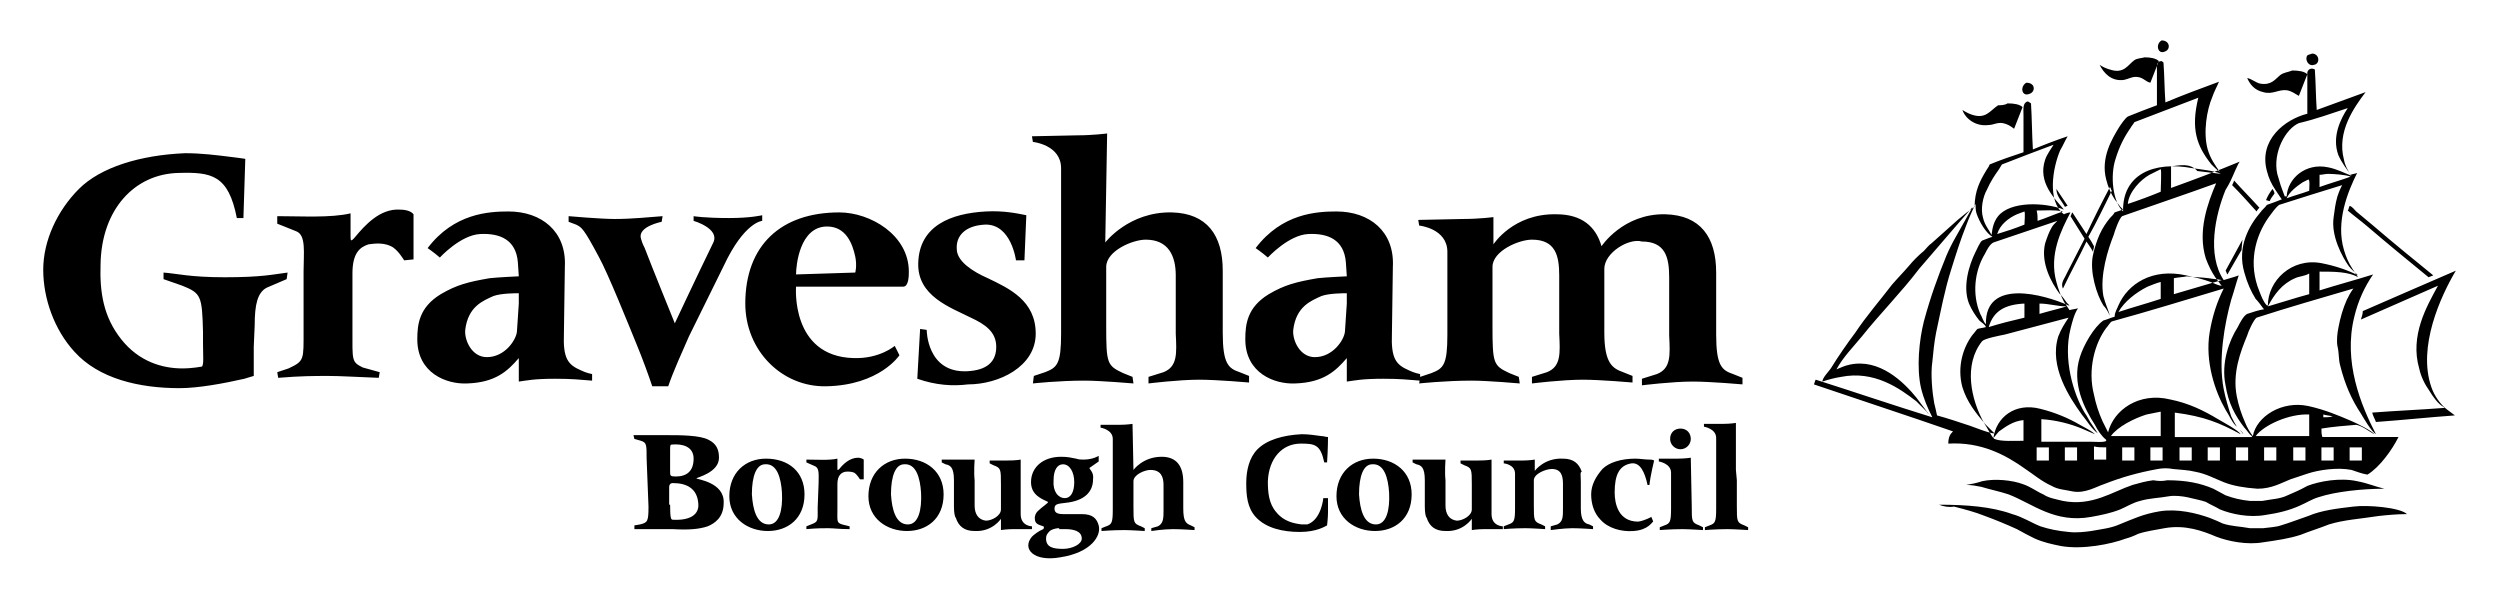
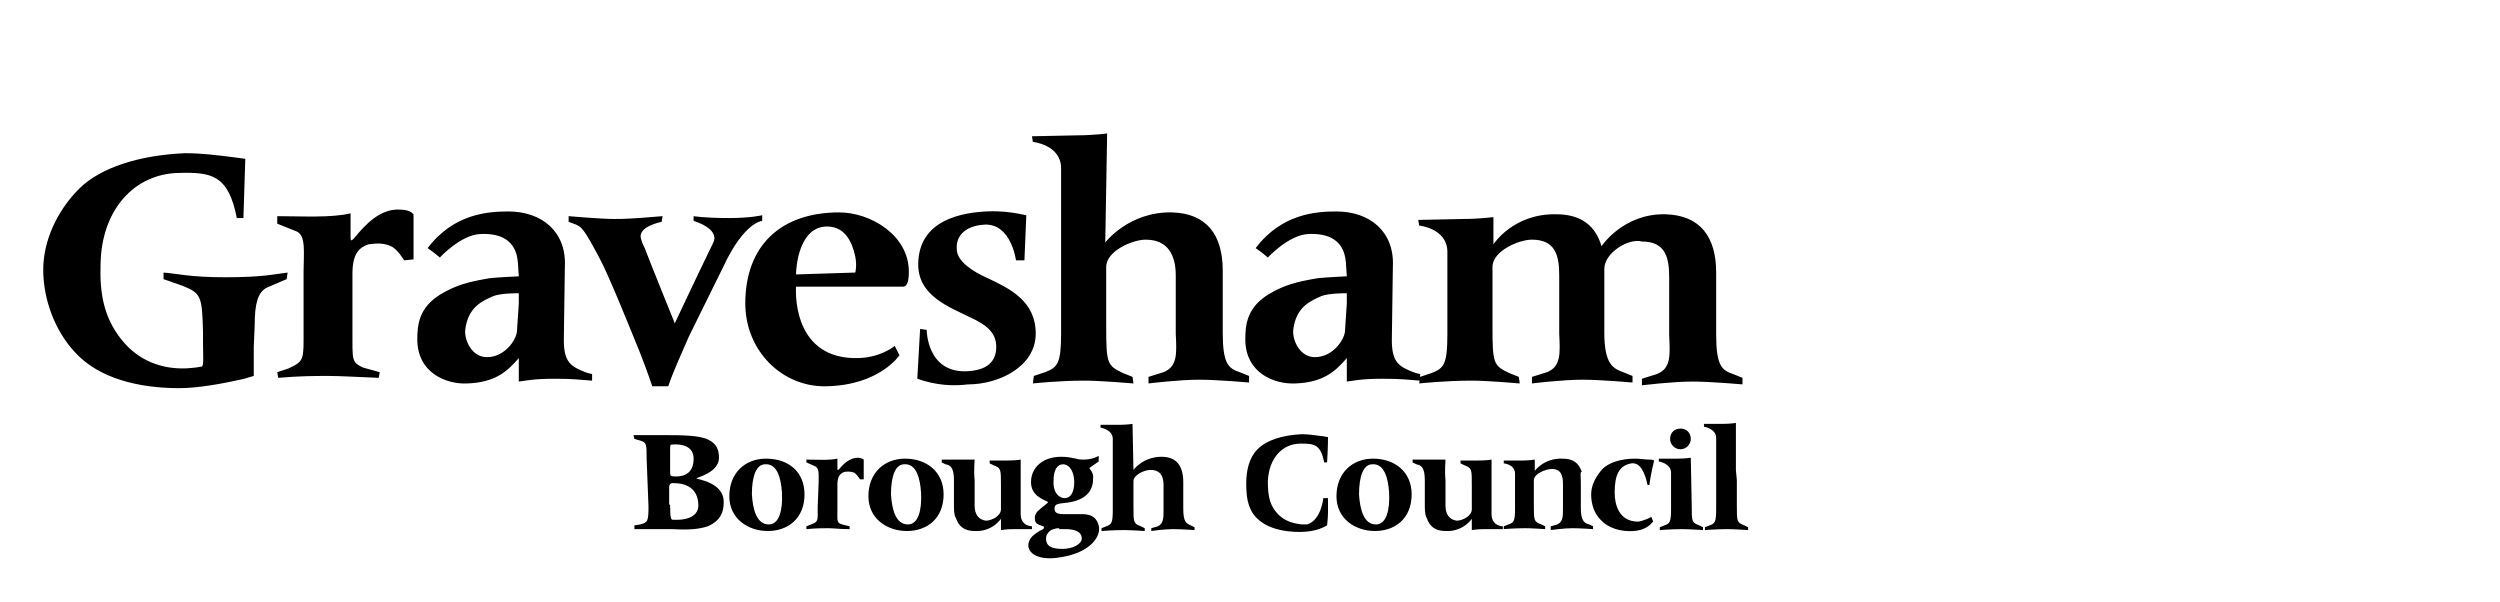
<svg xmlns="http://www.w3.org/2000/svg" version="1.1" id="Layer_1" focusable="false" x="0px" y="0px" width="266px" height="64px" viewBox="0 0 266 64" style="enable-background:new 0 0 266 64;" xml:space="preserve">
  <style type="text/css">
	.st0{fill-rule:evenodd;clip-rule:evenodd;}
</style>
  <path d="M27,36.9c0,1.3,0,3.1,0,3.1c-0.4,0.1-0.3,0.1-1,0.3c-2.2,0.5-4.9,1-6.9,1c-4.3,0-8.6-1-11.2-3.9c-2.1-2.3-3.3-5.6-3.3-8.7  c0-3.1,1.5-6.3,3.8-8.6c2.3-2.3,6.5-3.6,11.3-3.8c1.7,0,3.3,0.2,4.9,0.4c0.7,0.1,0.9,0.1,1.5,0.2c0,0-0.1,3.1-0.2,6.3l-0.7,0  c-0.9-4.6-2.7-4.9-6.2-4.8c-4.7,0.1-8.2,3.9-8.3,9.7c-0.1,3,0.3,5.6,2.2,8c1.9,2.4,4.4,3.1,6.5,3.1c1.1,0,2.1-0.2,2.1-0.2  c0.2-0.3,0.1-1.1,0.1-2.4v-1.3c-0.1-3.8-0.2-4.1-2.2-4.9l-2-0.7l0-0.7c1.4,0.1,2.8,0.5,6.5,0.5c4,0,5.1-0.3,6.7-0.5l-0.1,0.7  l-2.1,0.9c-1,0.5-1.3,1.8-1.3,4L27,36.9z M32.3,28.9c0-2,0.3-3.9-0.8-4.3l-2-0.8V23c2.6,0,5.7,0.2,7.8-0.3c0,0,0,2,0,2.4  c0,0.5,0,0.7,0.5,0.1c1-1.2,2.6-3,4.7-2.9c0.5,0,1.2,0.1,1.5,0.5c0,0,0,2.3,0,3c0,0.4,0,1.8,0,1.8l-1,0.1c0,0-0.7-1.2-1.4-1.5  c-1-0.5-2.2-0.2-2.4-0.2c-0.9,0.3-1.7,0.9-1.7,3.1v6c0,3.3-0.1,3.4,1.1,4l1.8,0.5l-0.1,0.6c-2.7-0.1-4-0.2-5.4-0.2  c-1.4,0-2.9,0-5.3,0.2l-0.1-0.6l1.2-0.4c1.7-0.8,1.6-0.9,1.6-4.1L32.3,28.9z M60,35.5c-0.1,2.6,0.4,3.3,1.8,3.9  c0.6,0.3,1.2,0.4,1.2,0.4l0,0.7c-1.3-0.1-2.1-0.2-3.9-0.2c-2.4,0-3.1,0.2-3.9,0.3l0-2.5c-1.2,1.4-2.5,2.6-5.5,2.7  c-2.2,0.1-5.3-1.1-5.3-4.7c0-1.6,0.2-3.4,2.5-4.8c1.7-1,2.9-1.3,5.2-1.7c0.9-0.1,3.1-0.2,3.1-0.2l-0.1-1.5c-0.2-2.4-1.9-3.1-4-3  c-2.1,0.1-4.3,2.5-4.3,2.5c-0.7-0.6-1.3-1-1.3-1c2.8-3.7,6.5-3.9,8.6-3.9c3.5,0,6.2,2.1,6,5.9L60,35.5z M55.2,32.3  c0-0.7,0-1.1,0-1.1c-0.3,0-1.9,0-2.7,0.3c-1.1,0.5-2.7,1.1-3,3.6c-0.1,1.1,0.7,2.9,2.3,2.9c1.9,0,3.1-1.8,3.2-2.7L55.2,32.3z   M148.1,35.5c-0.1,2.6,0.4,3.3,1.8,3.9c0.6,0.3,1.2,0.4,1.2,0.4l0,0.7c-1.3-0.1-2.1-0.2-3.9-0.2c-2.4,0-3.1,0.2-3.9,0.3l0-2.5  c-1.2,1.4-2.5,2.6-5.5,2.7c-2.2,0.1-5.3-1.1-5.3-4.7c0-1.6,0.2-3.4,2.5-4.8c1.7-1,2.9-1.3,5.2-1.7c0.9-0.1,3.1-0.2,3.1-0.2l-0.1-1.5  c-0.2-2.4-1.9-3.1-4-3c-2.1,0.1-4.3,2.5-4.3,2.5c-0.7-0.6-1.3-1-1.3-1c2.8-3.7,6.5-3.9,8.6-3.9c3.5,0,6.2,2.1,6,5.9L148.1,35.5z   M143.3,32.3c0-0.7,0-1.1,0-1.1c-0.3,0-1.9,0-2.7,0.3c-1.1,0.5-2.7,1.1-3,3.6c-0.1,1.1,0.7,2.9,2.3,2.9c1.9,0,3.1-1.8,3.2-2.7  L143.3,32.3z M73.3,35.8c-0.7,1.6-1.7,3.8-2.2,5.3h-1.7c-0.4-1.2-1.1-3.1-1.6-4.3c-0.9-2.2-3.1-7.7-4.1-9.5c-1.6-3-1.8-3.1-2.4-3.4  l-0.8-0.3L60.5,23c0,0,3.4,0.3,4.9,0.3c1.9,0,3.7-0.2,5.1-0.3l-0.1,0.6c0,0-2.6,0.5-2.2,1.8c0.1,0.3,0.1,0.4,0.4,1  c0.6,1.6,3.2,8,3.2,8s2.2-4.7,4.1-8.6c0.7-1.5-2.1-2.3-2.1-2.3l0-0.5c0,0,1.1,0.2,3.8,0.2c2.3,0,3.5-0.3,3.5-0.3l0,0.6  c0,0-1.9,0.1-4.1,4.8L73.3,35.8z M84.7,30.5c0,0-0.6,7.4,6.1,7.6c2.8,0.1,4.4-1.3,4.4-1.3l0.5,1c0,0-2.1,3.2-7.8,3.3  c-4.7,0.1-8.6-3.8-8.6-8.8c0-6.2,3.8-9.7,10-9.7c3.3,0,7.4,2.4,7.4,6.3c0,0.4,0,1.6-0.6,1.6L84.7,30.5z M91,29c0,0,0.2-0.7,0-1.7  c-0.3-1.4-1-3.2-3-3.2c-2.9,0-3.3,4.1-3.3,5.1L91,29z M97.6,40.3l0.3-5.3l0.7,0.1c0,0,0,4.6,4.3,4.4c2.1-0.1,3.1-1,3.1-2.6  c0-1.6-1.2-2.4-2.7-3.1c-2.2-1.1-5.7-2.3-5.6-5.8c0.1-4,3.5-5.3,7.2-5.5c1.9-0.1,3.3,0.2,4.3,0.4l-0.2,4.8l-0.9,0  c0,0-0.5-3.9-3.3-3.8c-2.1,0.1-3.1,1.2-3,2.6c0,1.3,1.7,2.4,3.3,3.1c2.3,1.1,5.1,2.4,5.1,5.9c0,3.5-3.9,5.4-7.2,5.4  C101.4,41.1,99.6,41,97.6,40.3z M117.6,25.8c0,0,2.5-3.3,7.1-3.2c3.7,0.1,5.4,2.4,5.4,6.2v6.6c0,3.3,0.6,3.8,1.8,4.2l1,0.4l0,0.7  c0,0-3.4-0.3-5.3-0.3c-2.2,0-5.4,0.4-5.4,0.4v-0.7l1.6-0.5c1.5-0.6,1.4-2,1.3-4.1l0-6.2c0-2.1-0.8-3.8-3.2-3.8  c-1.4,0-4.2,1.2-4.2,2.9v6.3c0,4,0.1,4.2,1.8,5l1,0.4l0.1,0.7c0,0-3.5-0.3-5.2-0.3c-2.8,0-5.5,0.3-5.5,0.3l0.1-0.8l1.2-0.4  c1.3-0.5,1.7-0.9,1.7-4.1V17.9c0-2.5-3-2.8-3-2.8l-0.1-0.6c0,0,4.5-0.1,4.8-0.1c1.7,0,3.2-0.2,3.2-0.2L117.6,25.8z M170.7,28.6  C170.7,28.7,170.7,28.5,170.7,28.6v6.8c0,3.3,0.9,3.8,2,4.2l1,0.4l0,0.7c0,0-3.4-0.3-5.3-0.3c-2.2,0-5.4,0.4-5.4,0.4v-0.7l1.6-0.5  c1.5-0.6,1.4-2,1.3-4.1l0-6.2c0-2.1-0.4-3.8-2.9-3.8c-1.4,0-4.2,1.2-4.2,2.9l0,6.3c0,4,0.1,4.2,1.8,5l1,0.4l0.1,0.7  c0,0-3.4-0.3-5.1-0.3c-2.8,0-5.6,0.3-5.6,0.3l0.1-0.7l1.2-0.4c1.3-0.5,1.7-0.9,1.7-4.1v-8.8c0-2.5-3-2.8-3-2.8l-0.1-0.6  c0,0,4.5-0.1,4.8-0.1c1.7,0,3.2-0.2,3.2-0.2l0,2.9c0,0,2.1-3.3,6.7-3.2c2.7,0,4.2,1.3,4.8,3.4c0,0,2.3-3.5,6.8-3.4  c3.7,0.1,5.4,2.4,5.4,6.2v6.6c0,3.3,0.6,3.8,1.8,4.2l1,0.4l0,0.7c0,0-3.4-0.3-5.3-0.3c-2.2,0-5.4,0.4-5.4,0.4v-0.7l1.6-0.5  c1.5-0.6,1.4-2,1.3-4.1l0-6.2c0-2.1-0.4-3.8-2.9-3.8C173.3,25.3,170.7,26.9,170.7,28.6z M140.8,53h0.5c0,0.3,0,0.6,0,0.8v0.7  c0,0.6-0.1,1.4-0.1,1.4c-0.2,0.1-1.1,0.7-2.9,0.7s-3.6-0.4-4.7-1.6c-0.9-1-1-2.3-1-3.6s0.3-2.7,1.2-3.6c1-1,2.7-1.5,4.7-1.6  c0.7,0,1.4,0.1,2.1,0.2c0.3,0,0.4,0.1,0.7,0.1c0,0,0,1.3-0.1,2.7h-0.3c-0.4-1.9-1-2-2.5-2c-2,0-3.4,1.6-3.5,4c0,1.2,0.1,2.4,0.9,3.3  c0.8,1,1.9,1.2,2.7,1.3c0.4,0,0.6,0,0.6,0C140.6,55.3,140.8,53,140.8,53z M175.7,55c0.1,0.2,0.2,0.5,0.2,0.5c-0.1,0-0.5,0.9-2.1,1  c-1.3,0.1-2.7-0.3-3.5-1.2c-0.7-0.7-1-1.7-1-2.7c0-1,0.5-1.9,1.2-2.7c0.7-0.7,2-1.1,3.5-1.1c0.5,0,1,0.1,1.5,0.1  c0.2,0,0.3,0,0.5,0.1c0,0-0.4,1.6-0.5,2.6h-0.2c-0.3-1.4-0.8-2.4-1.7-2.3c-1.3,0.2-1.8,1.2-1.8,3.1c0,1.2,0.4,3.1,2.5,3.1  C175,55.4,175.7,55,175.7,55z M87.1,51.4c0-0.9,0.1-1.6-0.4-1.8l-0.9-0.4v-0.3c1.1,0,2.4,0.1,3.3-0.1c0,0,0,0.9,0,1  c0,0.2,0,0.3,0.2,0.1c0.4-0.5,1.1-1.2,2-1.2c0.2,0,0.5,0.1,0.6,0.2c0,0,0,1,0,1.3c0,0.2,0,0.8,0,0.8l-0.4,0c0,0-0.3-0.5-0.6-0.7  c-0.5-0.2-0.9-0.1-1-0.1c-0.4,0.1-0.8,0.4-0.8,1.3v2.6c0,1.4-0.1,1.5,0.5,1.7l0.8,0.2l0,0.3c-1.1,0-1.7-0.1-2.3-0.1  c-0.6,0-1.2,0-2.3,0.1l0-0.3l0.5-0.2c0.8-0.3,0.7-0.4,0.7-1.8L87.1,51.4z M120.6,50c0,0,1-1.4,3-1.4c1.6,0,2.3,1,2.3,2.7v2.8  c0,1.4,0.3,1.6,0.8,1.8l0.4,0.2v0.3c0,0-1.4-0.1-2.3-0.1c-1,0-2.3,0.2-2.3,0.2v-0.3l0.7-0.2c0.6-0.3,0.6-0.9,0.6-1.7v-2.7  c0-0.9-0.3-1.6-1.4-1.6c-0.6,0-1.8,0.5-1.8,1.2v2.7c0,1.7,0,1.8,0.8,2.1l0.4,0.2l0,0.3c0,0-1.5-0.1-2.2-0.1c-1.2,0-2.4,0.1-2.4,0.1  l0-0.3l0.5-0.2c0.6-0.2,0.7-0.4,0.7-1.8v-7.5c0-1-1.3-1.2-1.3-1.2l0-0.3c0,0,1.9,0,2,0c0.8,0,1.4-0.1,1.4-0.1L120.6,50z M184.8,51.1  v2.7c0,1.7,0,1.8,0.8,2.1l0.4,0.2l0,0.3c0,0-1.5-0.1-2.2-0.1c-1.2,0-2.4,0.1-2.4,0.1l0-0.3l0.5-0.2c0.6-0.2,0.7-0.4,0.7-1.8v-7.5  c0-1-1.3-1.2-1.3-1.2l0-0.3c0,0,1.9,0,2,0c0.8,0,1.4-0.1,1.4-0.1v5L184.8,51.1z M168.2,51.3C168.2,51.4,168.2,51.3,168.2,51.3v2.8  c0,1.3,0.4,1.6,0.9,1.7l0.4,0.2v0.3c0,0-1.4-0.1-2.2-0.1c-0.9,0-2.3,0.2-2.3,0.2V56l0.7-0.2c0.6-0.3,0.6-0.8,0.6-1.7v-2.6  c0-0.9-0.2-1.6-1.2-1.6c-0.6,0-1.9,0.5-1.9,1.2v2.6c0,1.7,0,1.8,0.8,2.1l0.4,0.2l0,0.3c0,0-1.4-0.1-2.1-0.1c-1.2,0-2.3,0.1-2.3,0.1  l0-0.3l0.5-0.2c0.6-0.2,0.7-0.4,0.7-1.7v-3.7c0-1-1.2-1.1-1.2-1.1l0-0.3c0,0,1.9,0,2,0c0.7,0,1.3-0.1,1.3-0.1v1.2c0,0,1-1.4,3-1.3  c1.1,0,1.7,0.5,2,1.4C168.1,50.2,168.2,50.6,168.2,51.3z M101.5,53.9C101.5,53.9,101.5,53.9,101.5,53.9v-2.8c0-1.4-0.4-1.6-0.9-1.7  l-0.4-0.2v-0.3c0,0,1.3,0,2.1,0c0.9,0,1.4,0,1.4,0s-0.1,1.3,0,2.2l0,2.7c0,0.9,0.4,1.5,1.2,1.6c0.6,0,1.6-0.5,1.6-1.2v-2.6  c0-1.7,0-1.8-0.8-2.1l-0.4-0.2l0-0.3c0,0,1.1,0,1.8,0c1.1,0,1.5-0.1,1.5-0.1s0,0.9,0,2.3l0,3.5c0,1.3,1.2,1.3,1.2,1.3l0,0.3  c0,0-1.9,0-2,0c-0.7,0-1.3,0.1-1.3,0.1v-1.2c0,0-0.9,1.4-2.8,1.3c-1.1,0-1.7-0.5-2-1.4C101.6,55,101.5,54.6,101.5,53.9z M68.8,48.8  c0-1.5,0-1.7-0.6-1.9l-0.7-0.2l-0.1-0.4c0,0,2.1,0,3.7,0c1.2,0,3.4,0,4.3,0.5c0.8,0.4,1.1,1,1.1,1.9c0,1.6-2.4,2.1-2.4,2.2  s3,0.4,2.9,2.6c0,1.6-1,2.2-1.7,2.5c-0.9,0.3-2,0.4-3.7,0.3c-0.7,0-1.3,0-1.8,0c-0.7,0-2.3,0-2.3,0l0-0.4l0.6-0.1  c0.8-0.2,0.9-0.3,0.9-1.9L68.8,48.8z M71.3,50.2c0,0.4,0,0.5,0.6,0.5c1.2,0,1.9-0.6,1.9-1.9c0-1.3-1.2-1.6-2.3-1.5  c-0.2,0-0.2,0.1-0.2,0.7L71.3,50.2z M71.3,53.7c0,1.5,0.1,1.6,0.3,1.6c1.9,0.1,2.8-0.6,2.7-1.7c-0.1-1.6-1.2-2.2-2.7-2.2  c-0.3,0-0.4,0.2-0.4,0.4V53.7z M85.6,52.6c0,2.6-1.8,3.9-3.9,3.9c-2.1,0-4.1-1.3-4.1-3.7c0-2.5,1.7-4,3.9-4  C83.9,48.8,85.6,50.2,85.6,52.6z M81.8,55.8c1.1,0,1.5-1.5,1.4-3.4c-0.1-1.5-0.5-3.1-1.8-3c-0.9,0-1.4,1.2-1.4,3.2  C80.1,54.2,80.5,55.8,81.8,55.8z M100.4,52.6c0,2.6-1.8,3.9-3.9,3.9c-2.1,0-4.1-1.3-4.1-3.7c0-2.5,1.7-4,3.9-4  C98.6,48.8,100.4,50.2,100.4,52.6z M96.6,55.8c1.1,0,1.5-1.5,1.4-3.4c-0.1-1.5-0.5-3.1-1.8-3c-0.9,0-1.4,1.2-1.4,3.2  C94.9,54.2,95.3,55.8,96.6,55.8z M151.6,53.9C151.6,53.9,151.6,53.9,151.6,53.9v-2.8c0-1.4-0.4-1.6-0.9-1.7l-0.4-0.2v-0.3  c0,0,1.3,0,2.1,0c0.9,0,1.4,0,1.4,0s-0.1,1.3,0,2.2l0,2.7c0,0.9,0.4,1.5,1.2,1.6c0.6,0,1.6-0.5,1.6-1.2v-2.6c0-1.7,0-1.8-0.8-2.1  l-0.4-0.2l0-0.3c0,0,1.1,0,1.8,0c1.1,0,1.5-0.1,1.5-0.1s0,0.9,0,2.3l0,3.5c0,1.3,1.2,1.3,1.2,1.3l0,0.3c0,0-1.9,0-2,0  c-0.7,0-1.3,0.1-1.3,0.1v-1.2c0,0-0.9,1.4-2.8,1.3c-1.1,0-1.7-0.5-2-1.4C151.7,55,151.6,54.6,151.6,53.9z M150.2,52.6  c0,2.6-1.8,3.9-3.9,3.9c-2.1,0-4.1-1.3-4.1-3.7c0-2.5,1.7-4,3.9-4C148.4,48.8,150.2,50.2,150.2,52.6z M146.4,55.8  c1.1,0,1.5-1.5,1.4-3.4c-0.1-1.5-0.5-3.1-1.8-3c-0.9,0-1.4,1.2-1.4,3.2C144.7,54.2,145.1,55.8,146.4,55.8z M115.9,49.8  c0.1,0.2,0.5,0.5,0.4,1.2c0,1.4-1,2.3-2.9,2.5c-0.8,0.1-1.2,0.1-1.2,0.6c0,0.3,0.1,0.6,0.9,0.6c0.5,0,1.2,0,2,0  c1.2,0,1.6,0.5,1.8,1.2c0.3,1.1-0.8,2.9-4.1,3.4c-2.8,0.5-4.1-0.9-3-2.2c0.2-0.2,0.7-0.6,1.2-0.8c0.1-0.1,0.1-0.3,0-0.3  c-0.5-0.2-0.9-0.2-0.9-0.9c0-0.2,0.1-0.5,0.3-0.7c0.5-0.5,1.2-0.9,1.1-1c-0.6-0.3-1.8-0.7-1.8-2.1c0-1.6,1.3-2.7,3.2-2.7  c0.7,0,1.1,0.1,1.6,0.2c0.3,0.1,0.5,0.1,0.8,0.1c1,0,1.6-0.4,1.6-0.4s0,0.4,0,0.6L115.9,49.8z M112.7,56.2c-0.5,0-0.9,0.2-1,0.3  c-0.2,0.2-0.4,0.4-0.4,0.8c0,0.9,0.7,1.1,1.8,1.1c1,0,2-0.5,2-1.1c0-0.8-0.9-1-1.7-1H112.7z M113.3,53c0.6,0,1-0.6,1-1.7  c0-1.1-0.5-1.9-1.2-1.9c-0.6,0-1,0.6-1,1.7C112,52.3,112.6,53,113.3,53z M177.7,46.7c0-0.7,0.5-1.1,1.1-1.1c0.7,0,1.1,0.5,1.1,1.1  s-0.5,1.1-1.1,1.1C178.2,47.8,177.7,47.3,177.7,46.7z M180,53.8c0,1.7,0,1.8,0.8,2.1l0.4,0.2l0,0.3c0,0-1.5-0.1-2.2-0.1  c-1.2,0-2.4,0.1-2.4,0.1l0-0.3l0.5-0.2c0.6-0.2,0.7-0.4,0.7-1.8v-3.8c0-1-1.3-1.2-1.3-1.2l0-0.3c0,0,1.9,0,2,0  c0.8,0,1.4-0.1,1.4-0.1L180,53.8z" />
-   <path class="st0" d="M230,4.3c0.9,0,1,1,0.3,1.2C229.6,5.8,229.3,4.7,230,4.3z M246,5.7c0.8,0,0.9,1.1,0.2,1.2c-0.6,0.2-1-0.6-0.7-1  C245.6,5.8,245.8,5.8,246,5.7z M231,17.7c0,0.8,0,1.5,0,2.3c2.5-0.9,4.9-1.8,7.3-2.8c-0.2,0.3-0.3,0.6-0.5,1c-0.3,0.7-0.6,1.4-1,2  c-1.1,2.7-2,6.9-0.2,9.6c0.6-0.2,1.1-0.3,1.6-0.5c-0.3,0.9-0.5,1.7-0.8,2.6c-0.7,2.5-1.4,6.4-0.8,9.5c0.2,1,0.5,2,0.8,2.9  c0.2,0.4,0.4,0.8,0.6,1.1c-0.5-0.4-0.8-1.2-1.2-1.8c-1.1-1.9-2.2-5.1-1.7-8.2c0.3-1.8,0.8-3.3,1.5-4.7c0,0,0,0,0,0  c-4,1.2-7.9,2.4-11.9,3.5c-0.2,0.1-0.4,0.5-0.6,0.7c-1.2,1.6-2,4.4-1.3,7.1c0.2,1,0.5,1.9,0.9,2.8c0.2,0.4,0.4,0.8,0.6,1.2  c0,0,0,0,0,0c0.6-2.4,3.3-4.3,6.6-3.5c2,0.4,3.6,1.2,5.1,2.1c0.5,0.3,2.2,1.2,2.4,1.6c-2.2-1.2-3.9-1.9-7-2.3c0,0.9,0,1.7,0,2.6  c2.8,0,5.5,0,8.2,0c0,0,0,0,0-0.1c-0.3-0.2-0.5-0.6-0.8-0.9c-1-1.3-1.7-2.6-2-4.5c-0.5-2.4,0.4-4.8,1.3-6.2c0.2-0.4,0.6-1.2,1-1.4  c0.6-0.2,1.2-0.4,1.8-0.5c0,0,0,0-0.1-0.1c-0.3-0.4-0.5-0.7-0.8-1c-0.5-0.8-0.9-1.7-1.2-2.8c-0.8-2.7,0.5-5,1.7-6.4  c0.2-0.3,0.5-0.5,0.7-0.8c0.6-0.2,1.1-0.4,1.6-0.6c0,0,0,0-0.1-0.1c-0.2-0.3-0.4-0.6-0.6-0.9c-0.4-0.6-0.7-1.2-0.9-2  c-0.9-3.3,1.9-5.5,4.3-6.1c0-1.5,0-2.9,0-4.4c0.1-0.4,0.5-0.5,0.8-0.3c0.1,1.4,0.1,2.9,0.2,4.3c1.7-0.6,3.5-1.3,5.2-1.9c0,0,0,0,0,0  c-1.2,1.6-3.1,4.2-2.3,7.2c0.1,0.6,0.4,1.1,0.7,1.6c0.2-0.1,0.5-0.1,0.7-0.2c-1,2-2.3,5.2-1.4,8.2c0.2,0.7,0.5,1.4,0.9,2  c0.2,0.3,0.4,0.6,0.6,0.9c-1-0.6-2.6-0.6-4.1-0.6c0,0.7,0,1.3,0,2c0,0,0,0,0,0c1.9-0.6,3.8-1.1,5.7-1.7c-0.9,1.3-1.6,2.8-2,4.5  c-1.2,4.8,0.7,9.4,2.3,12.5c-0.5-0.3-1.3-1.7-1.6-2.2c-1-1.5-1.7-3.1-2.2-5.1c-0.2-0.7-0.1-1.3-0.3-2.1c-0.1-0.6,0-1.4,0.1-1.9  c0.2-1.1,0.5-2.1,0.9-3c0.2-0.4,0.4-0.8,0.7-1.2c-3.4,1-6.9,2-10.3,3.1c-0.3,0.2-0.9,1.5-1,1.9c-0.7,1.7-1.6,4-1.1,6.5  c0.2,1,0.5,1.9,0.9,2.8c0.2,0.5,0.5,1,0.8,1.4c0,0,0,0,0,0c0.4-2.1,3.1-3.8,5.9-3.2c1.8,0.4,3.2,1,4.6,1.6c0.5,0.2,2.3,1.1,2.4,1.4  c-0.5-0.3-1.3-0.9-1.9-1c-1.2,0.1-2.5,0.2-3.7,0.4c0,0.3,0,0.6,0.1,0.9c2.7,0,5.4,0,8.1,0c-0.7,1.4-2,3.2-3.3,4  c-0.6-0.1-1.1-0.3-1.7-0.5c-1.5-0.3-3.5,0-4.7,0.4c-0.6,0.2-1.2,0.4-1.8,0.6c-1,0.4-2,1-3.5,1c-1.4-0.1-2.6-0.3-3.6-0.7  c-1-0.4-1.9-0.9-3-1.1c-0.8-0.2-1.5-0.2-2.4-0.3c-0.5-0.1-1.1-0.1-1.6,0c-2.2,0.4-3.9,0.9-5.7,1.6c-0.9,0.3-2,1-3.3,0.8  c-0.9-0.2-1.6-0.2-2.3-0.6c-1.1-0.5-1.9-1.2-2.8-1.8c-2.1-1.5-4.7-2.9-8.2-2.7c0-0.7,0.2-1,0.5-1.3c-4.9-1.7-9.8-3.3-14.8-5  c0.1-0.2,0.1-0.4,0.2-0.5c4.1,1.3,8.2,2.7,12.4,4c-0.5-1-0.9-1.9-1.2-3.1c-0.5-2.2-0.2-5.1,0.3-7.1c0.7-2.6,1.5-4.8,2.4-7  c0.3-0.7,0.6-1.3,1-2c0.6-1.1,1.2-2.1,1.8-3.2c-0.7,0.8-1.3,1.5-2,2.3c-1.2,1.4-2.4,2.8-3.7,4.3c-1.9,2.5-4.1,4.7-6.1,7.2  c-0.9,1.1-2,2.2-2.7,3.5c0.5-0.2,0.9-0.4,1.4-0.5c3.2-0.7,5.8,1.9,7.1,3.5c0.5,0.7,1,1.3,1.5,2c-0.1-0.2-0.3-0.3-0.4-0.5  c-0.4-0.4-0.8-0.8-1.1-1.1c-1.8-1.4-4.5-3.3-8-2.6c-0.7,0.1-1.4,0.3-2,0.5c0-0.4,0.7-1.1,0.9-1.4c0.8-1.3,1.7-2.6,2.6-3.8  c1.2-1.8,2.6-3.4,3.9-5.1c0.6-0.7,1.2-1.3,1.8-2c0.5-0.6,1-1.1,1.6-1.6c0.3-0.3,0.5-0.6,0.8-0.8c0.9-0.8,1.8-1.6,2.8-2.5  c0.6-0.5,1.2-1,1.8-1.4c0-1.7,0.6-2.8,1.2-3.8c0.1-0.2,0.3-0.4,0.4-0.7c1.2-0.5,2.4-0.9,3.6-1.3c0-1.3,0-2.6,0-3.9  c0-0.7-0.1-1.3,0.4-1.5c0.2,0,0.2,0.1,0.4,0.2c0.1,1.6,0.1,3.3,0.2,4.9c1.2-0.5,2.5-1,3.7-1.4c-0.3,0.5-0.5,1-0.8,1.5  c-0.8,1.9-1.4,5.4,0.4,6.8c0.2-0.1,0.5-0.2,0.7-0.2c-1,1.9-2.3,4.5-1.5,7.4c0.2,0.8,0.5,1.5,0.8,2.1c0.2,0.3,0.4,0.6,0.6,0.9  c0.3-0.1,0.6-0.1,0.9-0.2c0,0,0,0,0,0c-0.4,0.6-0.6,1.4-0.8,2.2c-0.8,3.2,0.3,6.9,1.5,8.9c0.3,0.4,0.5,0.9,0.8,1.3  c0.2,0.3,0.4,0.6,0.6,0.9c0,0,0,0,0,0c-0.6-0.4-1.2-1.4-1.7-2c-1.3-1.8-3.5-5.1-2.5-8.3c0.3-0.8,0.7-1.4,1.1-2  c-2.3,0.6-4.5,1.2-6.8,1.8c-0.5,0.1-2.1,0.4-2.4,0.7c-2,2.5-1.2,6.2,0.2,8.7c0.3,0.4,0.8,1.5,1.1,1.7c0.7,0.3,2.1,0.2,3.1,0.2  c0-0.8,0-1.5,0-2.2c-1.1,0.1-1.9,0.7-2.6,1.2c-0.2,0.2-0.4,0.5-0.6,0.7c0.3-2.2,2.3-3.8,5-3.1c1.6,0.4,3,1,4.2,1.7  c0.5,0.3,1.2,0.6,1.6,1c-0.5-0.2-0.9-0.4-1.4-0.6c-1.2-0.5-2.7-0.9-4.3-1c0,0.8,0,1.6,0,2.4c1.7,0,3.5,0,5.2,0  c0.3,0,1.6,0.1,1.7-0.1c0,0,0-0.1,0-0.1c-0.5-0.4-0.9-1-1.2-1.6c-1.1-1.7-2.5-4.4-1.6-7.2c0.4-1.3,1.5-3.2,2.5-3.9  c0.4-0.1,0.8-0.3,1.2-0.4c0-0.5,0.3-0.9,0.4-1.2c1-2.3,3.6-4,7.2-3.2c0.9,0.2,1.8,0.4,2.6,0.7c0.3,0.1,0.8,0.4,1.2,0.4  c0,0-0.1-0.1-0.1-0.1c-0.2-0.3-0.4-0.5-0.6-0.8c-0.4-0.6-0.7-1.2-1-2c-0.9-2.9,0.2-5.9,1.1-8c-3.3,1.2-6.6,2.3-10,3.5  c-0.3,0.2-0.8,1.6-0.9,2c-0.6,1.5-1.5,4.3-1.1,6.5c0.2,0.8,0.5,1.4,0.7,2.1c0,0,0,0,0,0c-0.2-0.4-0.4-0.8-0.7-1.1  c-0.7-1.1-1.5-3.6-1.1-5.4c0.4-1.7,0.9-2.8,1.8-3.9c0.2-0.2,0.4-0.4,0.5-0.6c0.3-0.1,0.6-0.2,0.9-0.3c-0.1-0.1-0.2-0.2-0.3-0.3  c-0.2-0.3-0.4-0.5-0.6-0.8c-0.4-0.6-0.7-1.3-0.9-2.1c-0.6-2.3,0.6-4.3,1.4-5.6c0.2-0.3,0.6-0.9,0.9-1.1c1-0.4,2-0.8,3.1-1.2  c0-1.1,0-2.3,0-3.5c0-0.6-0.1-1.2,0.5-1.2c0.1,0.1,0.2,0.1,0.2,0.2c0.1,1.4,0.1,2.8,0.2,4.2c1.9-0.8,3.8-1.5,5.7-2.2  c-0.2,0.5-0.5,1-0.7,1.6c-0.6,1.4-1,3.8-0.5,5.6c0.3,1,0.8,1.7,1.3,2.4c-0.3-0.2-0.7-0.6-0.9-0.8c-1.6-2-2.2-3.8-1.4-7.1  c-2.3,0.9-4.5,1.7-6.8,2.6c-0.1,0.2-0.3,0.4-0.4,0.6c-0.7,1-1.2,2-1.6,3.3c-0.6,1.8-0.3,4.6,0.8,5.6c0,0,0,0,0,0  c-0.1-3.9,3.2-5.4,7.4-4.6c0.7,0.1,2.5,0.3,3,0.6c-0.8-0.1-1.7-0.2-2.5-0.3C233,17.3,231.9,17.6,231,17.7z M228.2,6.1  c0.6,0,1.2,0.1,1.5,0.4c-0.3,0.8-0.6,1.5-0.9,2.3c-0.5-0.1-0.7-0.5-1.3-0.6c-0.6-0.1-1,0.2-1.5,0.3c-1.4,0.2-2.2-0.8-2.6-1.6  c0,0,0,0,0,0c0.3,0.2,0.7,0.4,1.1,0.5c1.5,0.5,1.9-0.5,2.6-1C227.4,6.2,227.8,6.2,228.2,6.1z M243.9,7.5c0.7,0,1.3,0.1,1.6,0.4  c-0.3,0.8-0.6,1.5-0.9,2.3c-0.4-0.2-0.7-0.5-1.3-0.6c-0.9-0.1-1.5,0.5-2.5,0.2c-0.9-0.2-1.4-0.8-1.7-1.5c0.5,0.1,0.9,0.5,1.4,0.6  c1.2,0.2,1.6-0.5,2.1-0.9C243,7.7,243.4,7.7,243.9,7.5z M215.6,8.8c1,0,1,1,0.3,1.2C215.1,10.3,214.9,9.2,215.6,8.8z M213.6,11  c0.7,0,1.3,0.1,1.6,0.4c-0.3,0.8-0.6,1.5-0.9,2.3c-0.4-0.3-0.7-0.5-1.2-0.6c-0.6-0.1-1,0.2-1.5,0.2c-1.4,0.2-2.5-0.7-2.8-1.6  c0.3,0.2,0.7,0.4,1,0.5c1.5,0.5,1.9-0.4,2.8-1C212.9,11.2,213.3,11.2,213.6,11z M249.8,11.5c-0.8,1.2-1.7,3.1-1,5  c0.4,0.9,0.9,1.5,1.4,2.2c0,0,0,0,0,0c-0.8-0.3-1.5-0.7-2.5-0.9c-2.4-0.5-4.3,1.2-4.4,3.1c-0.1,0-0.1,0-0.2,0  c-0.1-0.3-0.2-0.5-0.3-0.8c-0.2-0.5-0.3-1-0.5-1.6c-0.5-2.3,0.9-4.8,2.3-5.4C246.3,12.7,248,12.1,249.8,11.5  C249.7,11.5,249.7,11.5,249.8,11.5z M218.5,15.4c-0.3,0.5-0.7,1-0.9,1.6c-0.8,2.4,1,4.1,2,5.3c-2.1-0.8-5.7-0.9-7,0.7  c-0.4,0.5-0.6,1.1-0.7,2c0,0,0,0,0,0c-0.3-0.6-0.7-1-0.9-1.8c-0.3-1,0-2.3,0.4-3c0.4-0.9,0.8-1.5,1.3-2.2c0.1-0.2,0.2-0.3,0.3-0.5  C214.8,16.8,216.6,16.1,218.5,15.4C218.4,15.4,218.5,15.4,218.5,15.4z M236.7,17.7L236.7,17.7C236.7,17.7,236.7,17.7,236.7,17.7z   M229.9,20.4c-1.2,0.5-2.3,0.9-3.5,1.3c0,0,0,0,0,0c0.1-1.3,1.4-2.6,2.3-3.1c0.4-0.2,0.8-0.4,1.2-0.6C230,18.1,229.9,20,229.9,20.4z   M250.1,18.8c-1.1,0.4-2.2,0.7-3.3,1.1c0-0.4,0-0.9,0-1.3c0.3,0,0.6-0.1,0.9-0.1C248.3,18.5,249.7,18.6,250.1,18.8z M245.7,20.3  c-0.8,0.3-1.6,0.5-2.4,0.8c0,0,0,0,0,0c0.3-0.7,1.1-1.3,1.7-1.7c0.2-0.1,0.4-0.2,0.6-0.3C245.8,19.1,245.7,20,245.7,20.3z   M237.7,19.2c0.9,1,1.8,1.9,2.7,2.9c-0.1,0.1-0.2,0.2-0.3,0.4c-0.9-1-1.7-1.9-2.6-2.8C237.6,19.5,237.7,19.3,237.7,19.2z   M224.5,19.9c0.1,0.1,0.1,0.3,0.2,0.4c-0.8,1.6-1.6,3.3-2.5,4.9c0.2,0.3,0.4,0.6,0.6,1c0,0.2-0.1,0.4-0.1,0.6c0,0,0,0,0,0  c-0.2-0.4-0.5-0.8-0.7-1.1c0,0,0,0,0,0c-0.8,1.7-1.7,3.3-2.5,5c0,0,0,0,0,0v0c-0.3-0.6,0.2-1.1,0.4-1.6c0.6-1.2,1.3-2.5,1.9-3.7  c-0.5-0.8-1-1.6-1.5-2.4c0.1-0.1,0.1-0.3,0.2-0.4c0,0,0,0,0,0c0.5,0.8,1,1.5,1.5,2.3c0,0,0,0,0,0C222.8,23.2,223.6,21.6,224.5,19.9z   M248.7,20.9c-0.2,0.7-0.3,1.4-0.4,2.2c-0.3,2,0.9,4.2,1.6,5.2c0.3,0.4,0.7,0.7,1,1c-1.2-0.6-2.4-1-3.9-1.3  c-3.2-0.6-5.7,1.9-5.7,4.5c0,0-0.1,0-0.1,0c-0.4-0.4-0.6-1-0.8-1.5c-1.2-2.9-0.5-5.8,1-7.9c0.3-0.4,0.7-1,1.1-1.3  c2.2-0.7,4.4-1.4,6.7-2.1C248.9,20.3,248.8,20.6,248.7,20.9z M218.8,20.1c0.4,0.6,0.8,1.2,1.2,1.8c0,0,0,0,0,0  c-0.1,0-0.2,0.1-0.3,0.1C219.4,21.4,218.8,20.9,218.8,20.1z M241.8,20.1c0.1,0.2,0.2,0.3,0.2,0.5c-0.2,0.3-0.4,0.5-0.5,0.8  c-0.1,0-0.3-0.1-0.4-0.1C241.3,20.8,241.5,20.5,241.8,20.1z M210.3,22.7c0.3,0.9,1,2.1,1.7,2.5c-0.4,0.1-0.8,0.3-1.1,0.4  c-0.2,0.1-0.6,1-0.7,1.2c-0.7,1.4-1.4,3.7-0.7,5.5c0.3,0.7,0.7,1.3,1.1,1.8c0.2,0.2,0.6,0.4,0.7,0.7c-0.3,0.1-0.6,0.1-0.9,0.2  c-0.2,0.2-0.3,0.4-0.5,0.6c-1,1.3-1.7,3.4-1.1,5.6c0.5,1.6,1.4,2.7,2.4,3.9c0.3,0.3,0.7,0.7,1,1h0c-0.3,0.1-2.3-0.7-2.6-0.8  c-1.2-0.4-2.4-0.8-3.5-1.1c-0.1-0.5-0.2-0.9-0.3-1.3c-0.2-1.1-0.4-3.1-0.2-4.4c0.1-1,0.2-2.1,0.4-3.1c0.5-2.3,0.9-4.5,1.6-6.7  c0.5-1.6,1-3.2,1.6-4.7c0.3-0.8,0.6-1.5,1-2.3C210.2,22,210.2,22.4,210.3,22.7z M250,21.9c0.3,0.1,0.5,0.4,0.7,0.6  c0.6,0.5,1.2,1,1.8,1.5c2.1,1.8,4.3,3.6,6.4,5.3c-0.2,0.1-0.3,0.1-0.5,0.2c-2.2-1.8-4.4-3.6-6.5-5.4c-0.7-0.6-1.4-1.1-2.1-1.7  C249.9,22.3,249.9,22.1,250,21.9z M219.5,22.5c-0.9,0.3-1.8,0.7-2.7,1c0-0.4,0-0.7-0.1-1.1C217.6,22.4,218.6,22.3,219.5,22.5z   M215.4,23.9c-1,0.4-1.9,0.7-2.9,1c0,0,0,0,0,0c0.3-1,1.2-1.7,2.1-2.1c0.3-0.1,0.5-0.2,0.8-0.3C215.5,22.7,215.4,23.7,215.4,23.9z   M218.3,24.2c-0.3,0.5-0.5,1.1-0.7,1.7c-0.5,2.1,0.7,4.2,1.5,5.3c0.3,0.3,0.6,0.7,0.8,1c0.1,0.1,0.2,0.2,0.3,0.3c0,0-0.1,0-0.1,0  c-2.7-1.2-8.9-2.9-8.8,2c-0.3-0.3-0.4-0.8-0.6-1.1c-0.9-2.1-0.6-4.6,0.5-6.4c0.2-0.4,0.5-1,0.9-1.2c2.3-0.8,4.5-1.5,6.8-2.3  C218.6,23.8,218.4,24,218.3,24.2z M238.6,25.5c0,0-0.1,0.9-0.1,1.1c-0.5,0.9-1,1.7-1.5,2.6c0,0,0,0,0,0c-0.1-0.1-0.1-0.3-0.2-0.4  C237.4,27.7,238,26.6,238.6,25.5z M261.3,28.8C261.4,28.8,261.4,28.8,261.3,28.8c-1.6,2.7-4.1,8.1-2.6,12.4c0.3,0.9,1,1.9,1.7,2.4  c0.3,0.2,0.5,0.4,0.8,0.6c-2.8,0.2-5.6,0.5-8.4,0.7c-0.1-0.3-0.3-0.6-0.4-1c0,0,0,0,0,0c2.6-0.2,5.1-0.3,7.7-0.5  c0,0-0.1-0.1-0.1-0.1c-0.6-0.3-1.2-1.2-1.5-1.7c-0.5-0.7-0.9-1.5-1.1-2.4c-1-3.5,0.8-6.6,2-8.8c-2.7,1.2-5.5,2.4-8.2,3.6  c0.1-0.3,0.2-0.6,0.2-0.9C254.8,31.6,258.1,30.2,261.3,28.8z M245.7,29.1c0,0.7,0,1.4,0,2.2c-1.5,0.4-3,0.9-4.4,1.3  c0.7-1.3,1.5-2.4,2.9-3C244.6,29.4,245.2,29.4,245.7,29.1C245.7,29.1,245.7,29.1,245.7,29.1z M235,29.6c0.5,0.1,1,0.1,1.4,0.2  c0,0,0,0,0,0c-1.7,0.5-3.4,1-5.1,1.5c0,0,0,0,0,0c0-0.6,0-1.1,0-1.7c0.5-0.1,0.9-0.1,1.4-0.2C233.4,29.5,234.2,29.5,235,29.6z   M229.9,31.8c-1.5,0.5-3,0.9-4.5,1.4c0.6-1.1,1.9-2.1,3.1-2.7c0.5-0.2,1-0.4,1.4-0.5C229.9,30.6,229.9,31.2,229.9,31.8z M215.4,33.8  c-1.3,0.3-2.5,0.6-3.8,1c0.5-1.7,1.7-2.4,3.8-2.5C215.4,32.8,215.4,33.3,215.4,33.8z M219.9,32.6C219.9,32.6,219.9,32.7,219.9,32.6  c-1,0.3-1.9,0.5-2.9,0.8c0-0.4,0-0.8,0-1.1C218,32.3,218.9,32.6,219.9,32.6z M224.6,46.4C224.6,46.4,224.6,46.3,224.6,46.4  c0.7-1,2.5-1.9,3.8-2.3c0.5-0.1,1-0.2,1.5-0.3c0,0.9,0,1.7,0,2.6C228.1,46.4,226.4,46.4,224.6,46.4z M240,46.4L240,46.4  c0.9-1.2,3.6-2.4,5.7-2.3c0,0.8,0,1.5,0,2.3C243.8,46.4,241.9,46.4,240,46.4z M248.2,44.3L248.2,44.3c-0.3,0.1-0.7,0.1-1,0.1  c0-0.1,0-0.2,0-0.3C247.5,44.2,247.8,44.2,248.2,44.3z M238.3,45.6L238.3,45.6C238.3,45.7,238.3,45.7,238.3,45.6z M238.4,45.8  L238.4,45.8C238.3,45.7,238.3,45.8,238.4,45.8z M238.4,45.8c0.1,0.1,0.2,0.2,0.3,0.4c0,0-0.1-0.1-0.1-0.1  C238.5,45.9,238.4,45.9,238.4,45.8z M238.6,46.1L238.6,46.1C238.6,46.2,238.6,46.1,238.6,46.1z M238.8,46.3  C238.7,46.2,238.7,46.2,238.8,46.3C238.7,46.2,238.7,46.2,238.8,46.3z M218,47.6c0,0.5,0,0.9,0,1.4c-0.5,0-0.9,0-1.3,0  c0-0.5,0-0.9,0-1.4C217.2,47.6,217.6,47.6,218,47.6z M221,47.6c0,0.5,0,0.9,0,1.4c-0.4,0-0.9,0-1.3,0c0-0.5,0-0.9,0-1.4  C220.2,47.6,220.6,47.6,221,47.6z M224.1,47.6c0,0.5,0,0.9,0,1.3c0,0,0,0,0,0c-0.5,0-0.9,0-1.3,0c0-0.5,0-0.9,0-1.4  C223.2,47.6,223.6,47.6,224.1,47.6z M227.1,47.6c0,0.5,0,0.9,0,1.4c-0.4,0-0.9,0-1.3,0c0-0.5,0-0.9,0-1.4  C226.2,47.6,226.7,47.6,227.1,47.6z M230.1,47.6c0,0.5,0,0.9,0,1.4c-0.4,0-0.9,0-1.3,0c0-0.5,0-0.9,0-1.4  C229.3,47.6,229.7,47.6,230.1,47.6z M233.2,47.6c0,0.5,0,0.9,0,1.4c-0.4,0-0.9,0-1.3,0c0-0.5,0-0.9,0-1.4  C232.3,47.6,232.7,47.6,233.2,47.6z M236.2,47.6c0,0.5,0,0.9,0,1.4c-0.4,0-0.9,0-1.3,0c0-0.5,0-0.9,0-1.4  C235.3,47.6,235.8,47.6,236.2,47.6z M239.2,47.6c0,0.5,0,0.9,0,1.4c-0.4,0-0.9,0-1.3,0c0-0.5,0-0.9,0-1.4  C238.3,47.6,238.8,47.6,239.2,47.6z M242.2,47.6c0,0.5,0,0.9,0,1.4c-0.4,0-0.9,0-1.3,0c0-0.5,0-0.9,0-1.4  C241.4,47.6,241.8,47.6,242.2,47.6z M245.3,47.6c0,0.5,0,0.9,0,1.4c-0.4,0-0.9,0-1.3,0c0-0.5,0-0.9,0-1.4  C244.4,47.6,244.8,47.6,245.3,47.6z M247,47.6c0.4,0,0.9,0,1.3,0c0,0.5,0,0.9,0,1.4c-0.5,0-0.9,0-1.3,0C247,48.5,247,48.1,247,47.6z   M250,47.6c0.4,0,0.9,0,1.3,0c0,0.5,0,0.9,0,1.4c-0.4,0-0.9,0-1.3,0C250,48.5,250,48.1,250,47.6z M230.6,51.1c2,0,3.5,0.3,4.9,0.9  c0.4,0.2,0.9,0.5,1.3,0.7c0.8,0.3,1.6,0.5,2.6,0.6c0.5,0,0.9,0,1.3,0c1-0.2,1.9-0.2,2.7-0.6c0.7-0.3,1.4-0.6,2.1-1  c1.3-0.5,3.5-0.9,5.3-0.5c1.1,0.2,2,0.6,2.9,0.8c0,0,0,0,0,0c-2.3,0-5.2,0.3-7,0.9c-0.7,0.2-1.3,0.6-2,0.9c-1.1,0.5-2.3,0.8-3.7,1  c-1.7,0.3-3.6-0.1-4.8-0.6c-0.5-0.3-1-0.5-1.5-0.8c-0.6-0.2-1.2-0.3-2-0.5c-0.5-0.1-1.3-0.2-1.9-0.1c-1.1,0.2-2.1,0.2-3.1,0.5  c-0.8,0.2-1.4,0.6-2.1,0.9c-1,0.4-2,0.6-3.1,0.8c-3.9,0.7-6.2-1.4-8.8-2.4c-0.9-0.3-1.9-0.5-2.9-0.8c-0.5-0.1-1-0.2-1.6-0.2  c0,0,0,0,0,0c0.6-0.1,1.1-0.2,1.7-0.4c1.4-0.3,3.2-0.1,4.3,0.3c0.9,0.3,1.5,0.8,2.2,1.1c0.6,0.4,1.3,0.5,2.1,0.7  c3.1,0.6,5.3-1,7.4-1.7c0.7-0.2,1.4-0.4,2.2-0.5C229.7,51.2,230.1,51.2,230.6,51.1z M206.3,53.7c2.9,0,5.6,0.2,7.8,1  c1.1,0.3,2,0.9,3,1.3c0.9,0.3,1.9,0.5,3,0.6c0.8,0.1,1.7,0,2.4-0.1c1.1-0.2,2.1-0.3,3-0.7c1.5-0.6,2.5-1.1,4.3-1.4  c1.9-0.3,3.9,0.2,5.3,0.7c0.5,0.2,1,0.4,1.4,0.6c0.9,0.3,1.8,0.3,2.9,0.5c0.5,0,0.9,0,1.4,0c0.7-0.1,1.3-0.1,1.9-0.3  c1-0.3,2-0.7,2.9-1c1.4-0.6,3.1-0.8,4.8-1c1.5-0.2,5,0.1,5.7,0.8c-1,0-2.1,0.1-3,0.2c-1.9,0.3-3.7,0.4-5.3,0.9c-1,0.4-2,0.7-3,1.1  c-1.2,0.4-2.6,0.6-4,0.8c-1.7,0.3-3.7-0.1-5-0.6c-1.4-0.6-3.3-1.3-5.5-0.9c-1,0.2-1.9,0.3-2.8,0.6c-0.4,0.2-0.9,0.4-1.3,0.5  c-1.6,0.6-4.6,1.2-6.9,0.8c-1-0.2-1.9-0.4-2.8-0.8c-0.6-0.3-1.2-0.6-1.9-1c-1.1-0.5-2.3-1-3.4-1.4c-1-0.4-2.1-0.7-3.3-1  C207.4,54,206.8,53.9,206.3,53.7z" />
</svg>